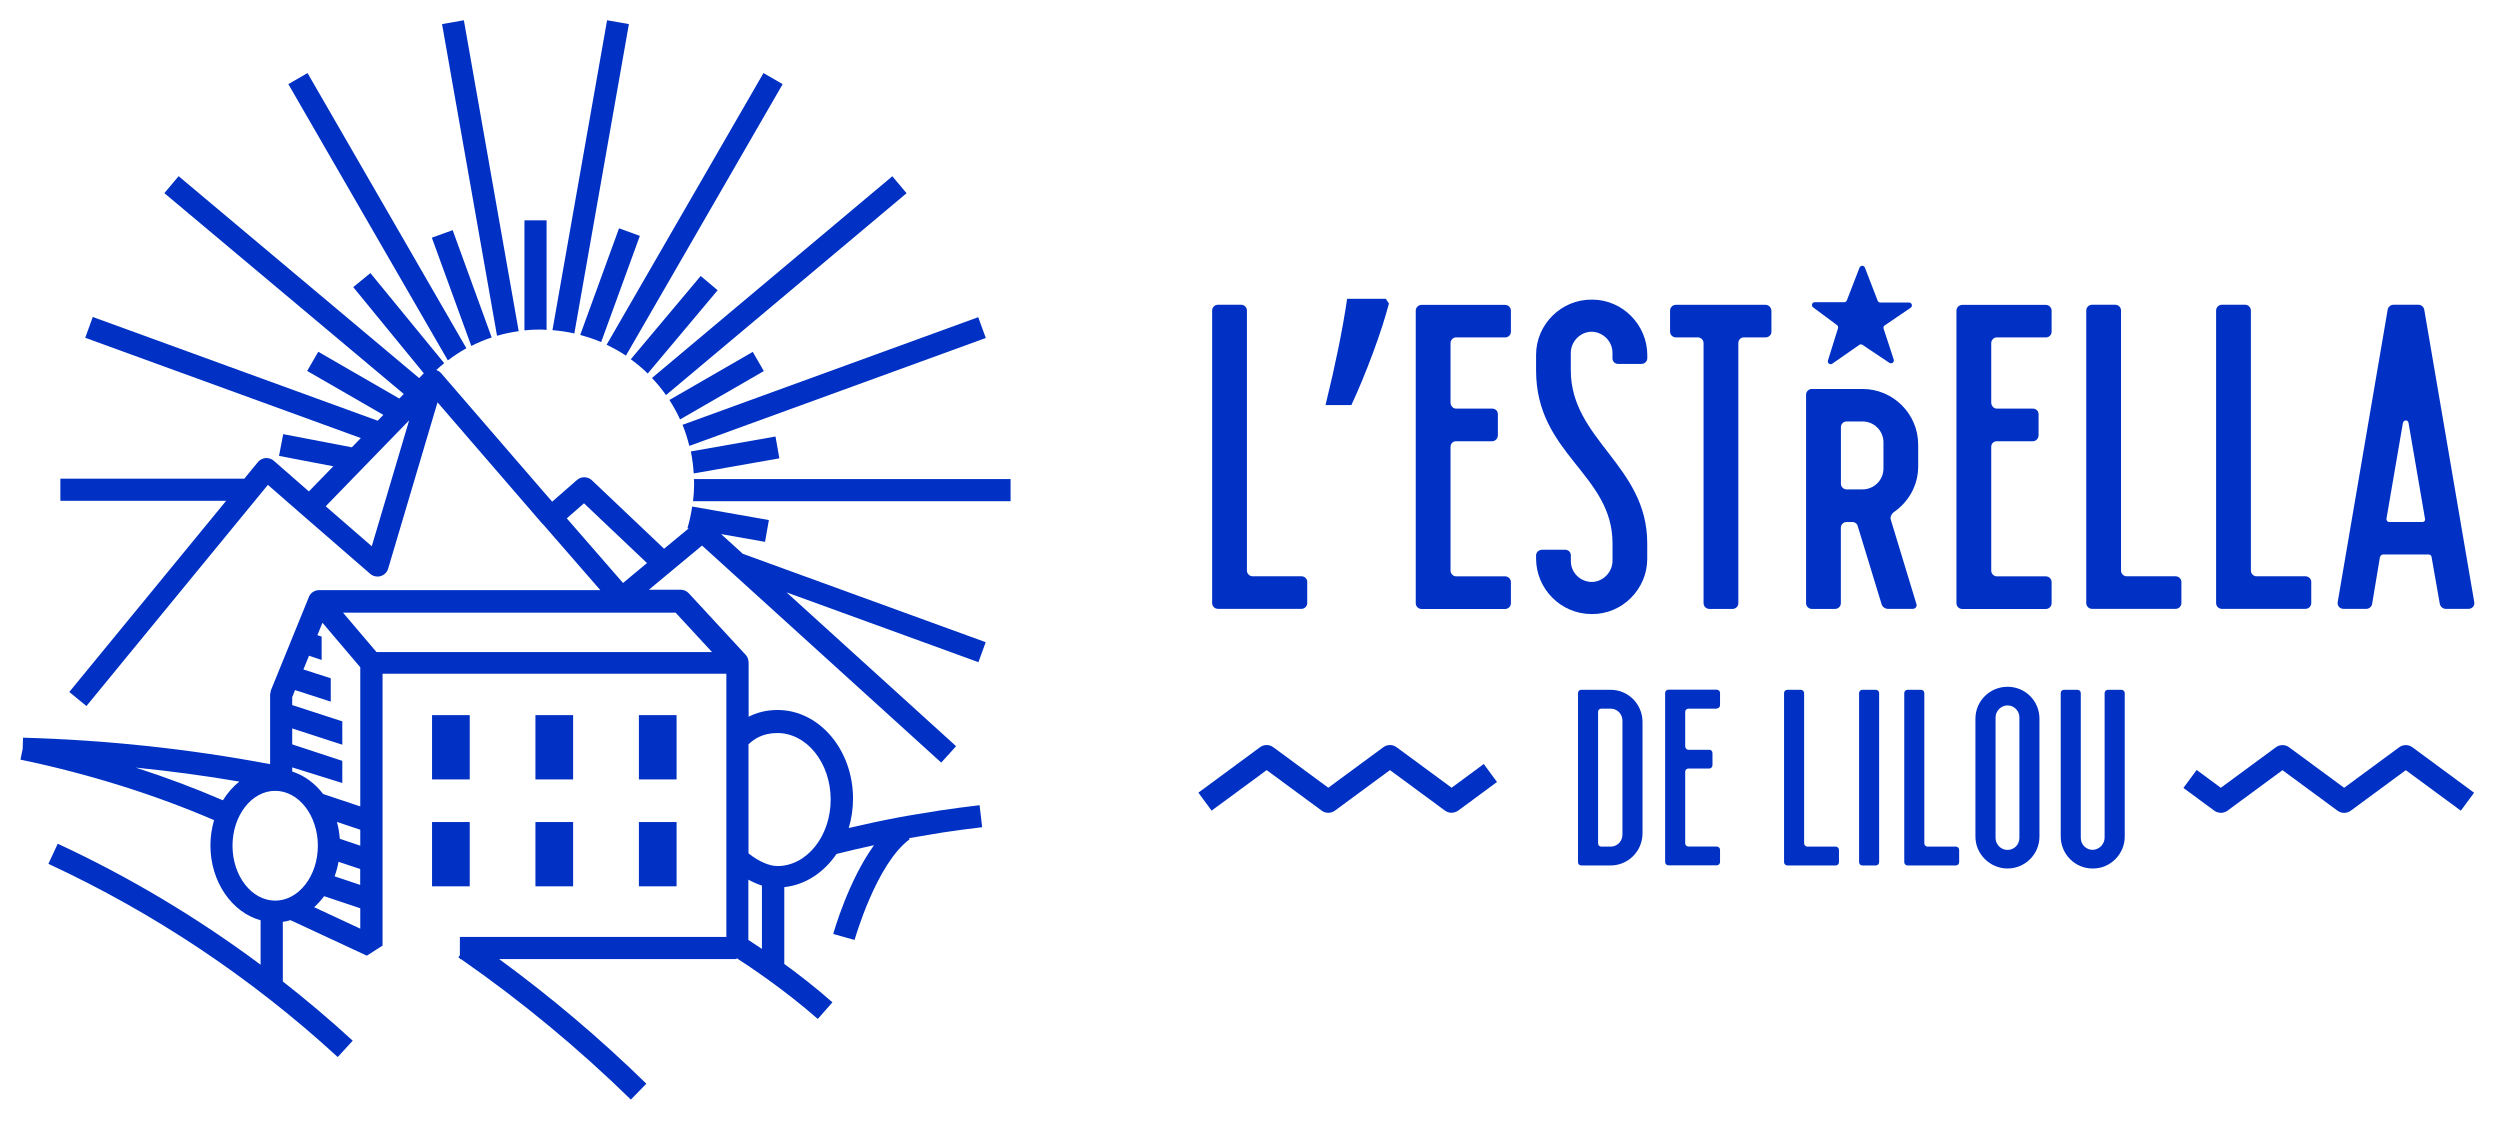
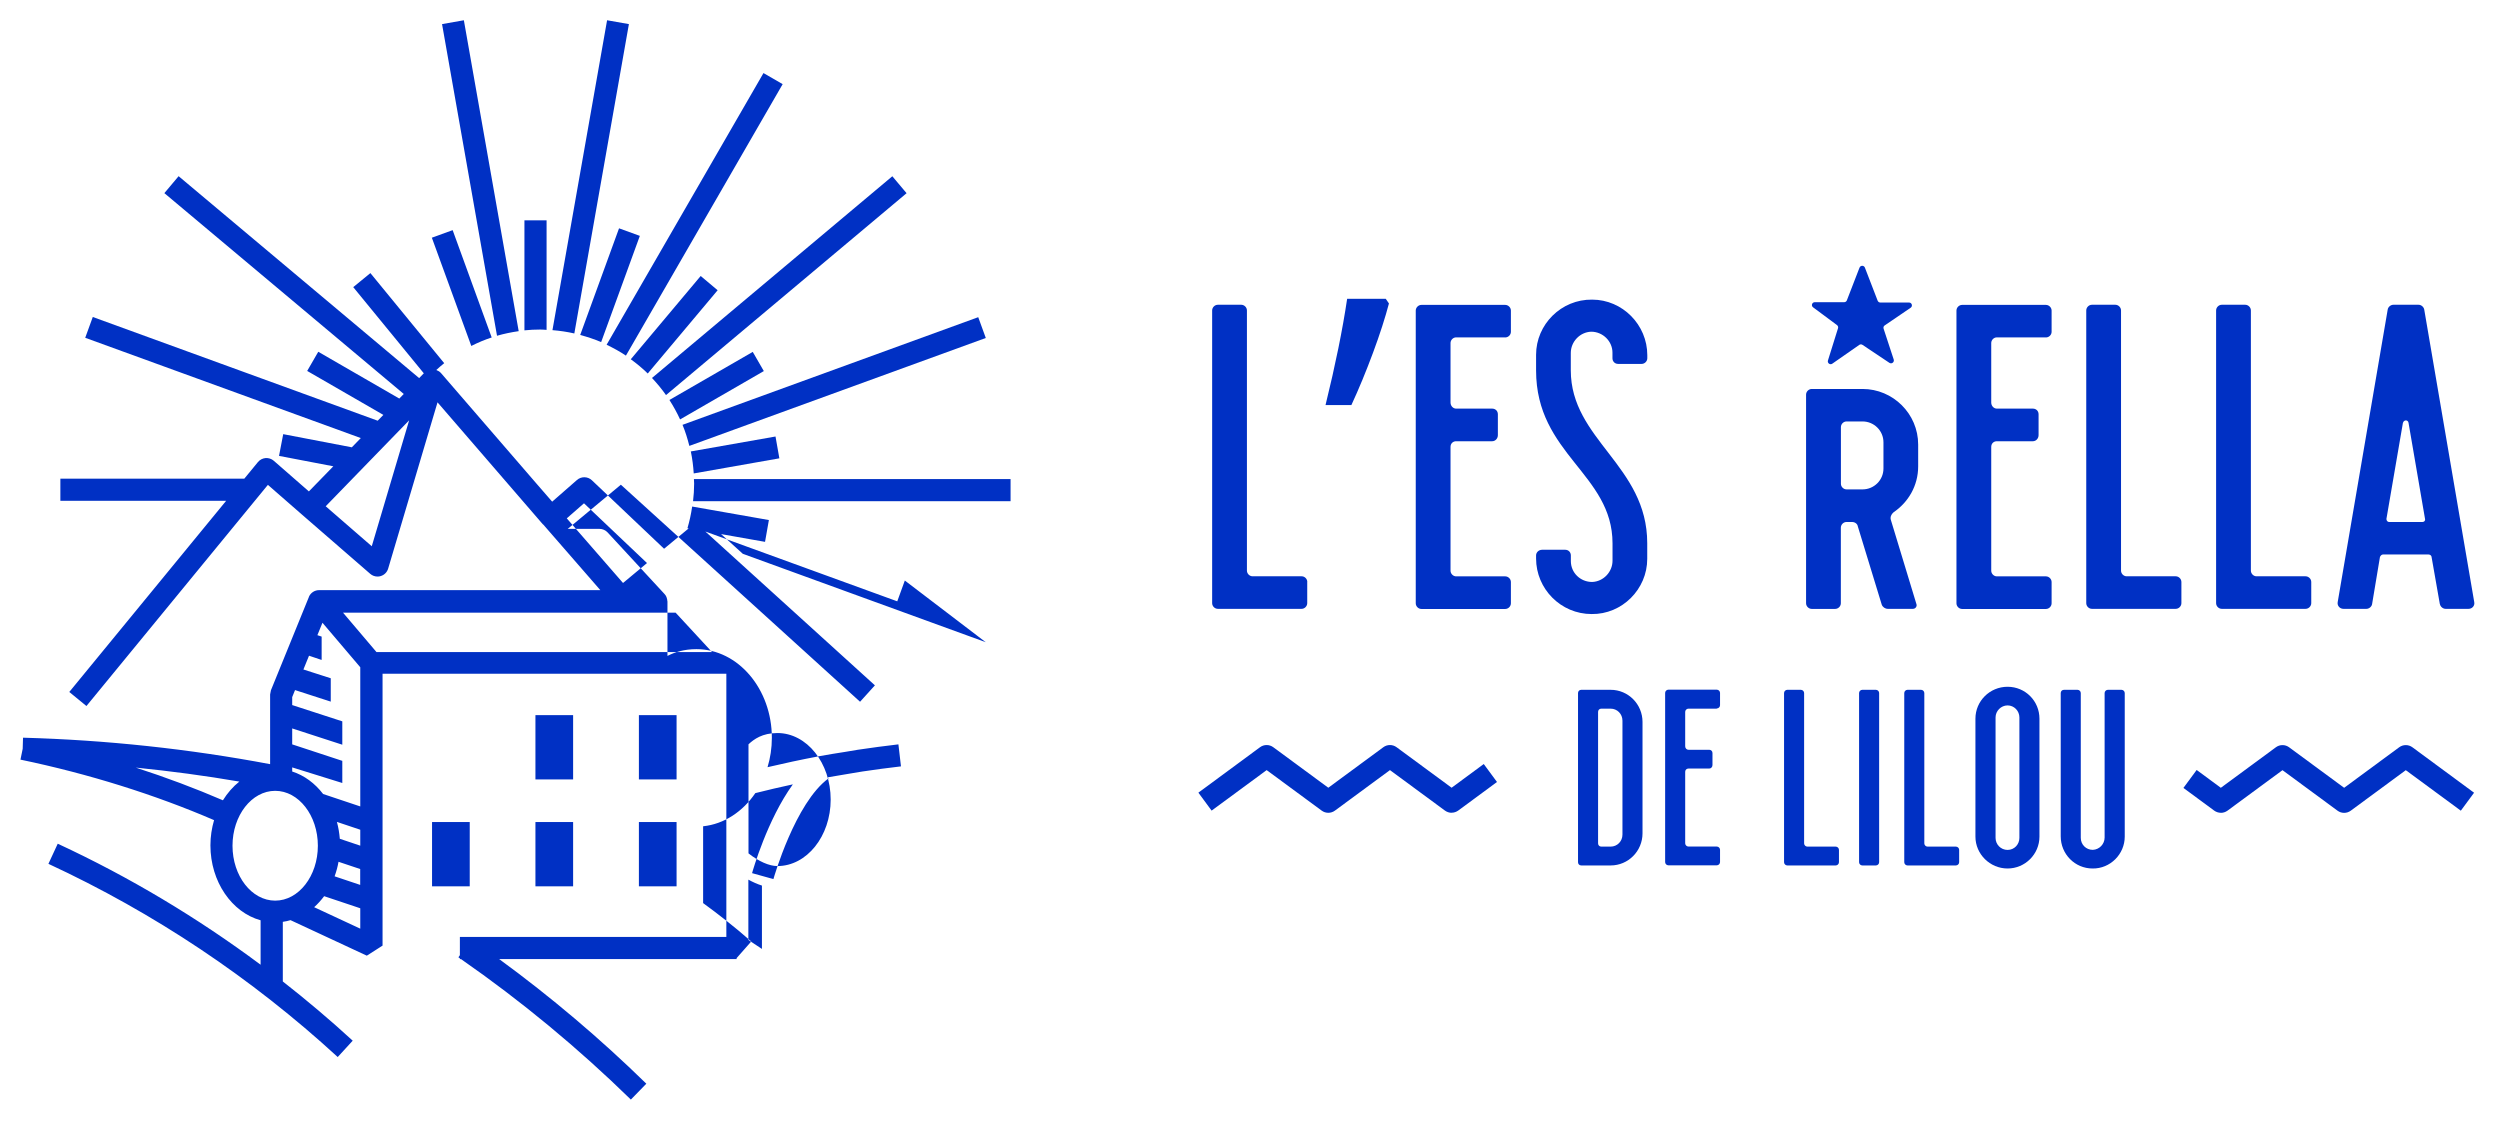
<svg xmlns="http://www.w3.org/2000/svg" id="Calque_2" data-name="Calque 2" viewBox="0 0 370.21 166.98">
  <defs>
    <style>      .cls-1 {        fill: #0030c4;      }    </style>
  </defs>
  <g>
    <g>
      <path class="cls-1" d="M193.58,86.17v3.15c0,.45-.39.84-.83.84h-12.41c-.45,0-.84-.39-.84-.84v-43.35c0-.45.39-.84.84-.84h3.47c.45,0,.84.39.84.84v38.53c0,.45.39.84.84.84h7.27c.45,0,.83.39.83.84Z" />
      <path class="cls-1" d="M205.21,44.25l.47.69c-.55,2.09-1.33,4.53-2.36,7.3-1.03,2.77-2.09,5.35-3.2,7.74h-3.83c1.47-5.97,2.53-11.21,3.2-15.73h5.72Z" />
      <path class="cls-1" d="M222.9,49.96h-7.27c-.45,0-.83.39-.83.84v8.81c0,.51.39.9.83.9h5.34c.45,0,.84.32.84.84v3.09c0,.51-.39.9-.84.9h-5.34c-.45,0-.83.32-.83.84v18.33c0,.45.39.84.83.84h7.27c.45,0,.84.39.84.84v3.15c0,.45-.39.84-.84.84h-12.41c-.45,0-.84-.39-.84-.84v-43.35c0-.45.39-.84.84-.84h12.41c.45,0,.84.39.84.84v3.15c0,.45-.39.83-.84.83Z" />
      <path class="cls-1" d="M243.09,53.89h-3.47c-.51,0-.84-.39-.84-.84v-.84c0-1.67-1.42-3.09-3.15-3.09-1.67.06-3.02,1.48-3.02,3.15v2.57c0,10.29,11.32,14.08,11.32,25.6v2.32c0,4.5-3.73,8.23-8.23,8.17-4.57,0-8.23-3.73-8.23-8.23v-.45c0-.45.39-.84.9-.84h3.41c.51,0,.84.39.84.84v.84c0,1.74,1.42,3.09,3.15,3.09,1.67-.06,3.02-1.48,3.02-3.15v-2.57c0-10.29-11.32-13.18-11.32-25.6v-2.32c0-4.5,3.73-8.23,8.3-8.17,4.5,0,8.17,3.73,8.17,8.23v.45c0,.45-.39.84-.84.84Z" />
-       <path class="cls-1" d="M262.32,45.98v3.15c0,.45-.39.83-.84.83h-3.22c-.51,0-.84.39-.84.84v38.53c0,.45-.39.84-.84.84h-3.47c-.45,0-.84-.39-.84-.84v-38.53c0-.45-.39-.84-.84-.84h-3.28c-.45,0-.84-.39-.84-.83v-3.15c0-.45.39-.84.84-.84h13.31c.45,0,.84.39.84.84Z" />
      <path class="cls-1" d="M280.39,75.88c-.32.26-.51.71-.39,1.09l3.79,12.48c.13.32-.13.71-.51.71h-3.73c-.39,0-.77-.26-.9-.64l-3.54-11.58c-.06-.39-.45-.64-.84-.64h-.84c-.45,0-.83.39-.83.84v11.19c0,.45-.39.84-.84.84h-3.47c-.45,0-.84-.39-.84-.84v-30.89c0-.45.39-.84.84-.84h7.53c4.5,0,8.23,3.67,8.23,8.23v3.23c0,2.89-1.48,5.34-3.67,6.82ZM272.61,63.26v8.38c0,.45.39.83.83.83h2.38c1.67,0,3.09-1.35,3.09-3.09v-3.88c0-1.74-1.42-3.09-3.09-3.09h-2.38c-.45,0-.83.39-.83.84Z" />
      <path class="cls-1" d="M302.97,49.96h-7.27c-.45,0-.83.39-.83.84v8.81c0,.51.39.9.83.9h5.34c.45,0,.84.32.84.84v3.09c0,.51-.39.9-.84.9h-5.34c-.45,0-.83.32-.83.84v18.33c0,.45.39.84.83.84h7.27c.45,0,.84.39.84.84v3.15c0,.45-.39.84-.84.84h-12.41c-.45,0-.84-.39-.84-.84v-43.35c0-.45.39-.84.84-.84h12.41c.45,0,.84.39.84.84v3.15c0,.45-.39.83-.84.83Z" />
      <path class="cls-1" d="M323.03,86.17v3.15c0,.45-.39.84-.84.84h-12.41c-.45,0-.84-.39-.84-.84v-43.35c0-.45.39-.84.84-.84h3.47c.45,0,.84.39.84.84v38.53c0,.45.39.84.83.84h7.27c.45,0,.84.39.84.84Z" />
      <path class="cls-1" d="M342.26,86.17v3.15c0,.45-.39.84-.84.84h-12.41c-.45,0-.84-.39-.84-.84v-43.35c0-.45.39-.84.84-.84h3.47c.45,0,.84.39.84.84v38.53c0,.45.39.84.83.84h7.27c.45,0,.84.39.84.84Z" />
      <path class="cls-1" d="M361.3,89.45l-1.22-6.95c0-.19-.19-.39-.45-.39h-6.75c-.19,0-.39.19-.45.39l-1.16,6.95c-.06.39-.45.71-.84.71h-3.41c-.51,0-.96-.45-.84-1.03l7.4-43.29c.06-.39.45-.71.84-.71h3.73c.39,0,.77.32.84.71l7.4,43.29c.13.58-.32,1.03-.83,1.03h-3.41c-.39,0-.77-.32-.84-.71ZM353.77,77.3h4.95c.26,0,.45-.19.39-.45l-2.44-14.21c-.06-.51-.71-.51-.84,0l-2.44,14.21c0,.26.19.45.39.45Z" />
    </g>
    <g>
      <path class="cls-1" d="M243.23,106.9v16.5c0,2.64-2.12,4.76-4.72,4.76h-4.35c-.3,0-.48-.22-.48-.48v-25.05c0-.26.19-.48.48-.48h4.35c2.6,0,4.72,2.12,4.72,4.76ZM240.26,106.72c0-1-.78-1.78-1.75-1.78h-1.38c-.3,0-.48.22-.48.48v19.47c0,.26.18.48.48.48h1.38c.97,0,1.75-.78,1.75-1.78v-16.87Z" />
      <path class="cls-1" d="M254.23,104.94h-4.2c-.26,0-.48.22-.48.48v5.09c0,.3.22.52.48.52h3.08c.26,0,.48.19.48.48v1.78c0,.3-.22.52-.48.52h-3.08c-.26,0-.48.19-.48.48v10.59c0,.26.22.48.48.48h4.2c.26,0,.48.22.48.48v1.82c0,.26-.22.48-.48.48h-7.17c-.26,0-.48-.22-.48-.48v-25.05c0-.26.22-.48.48-.48h7.17c.26,0,.48.22.48.48v1.82c0,.26-.22.48-.48.48Z" />
      <path class="cls-1" d="M272.32,125.86v1.82c0,.26-.22.48-.48.48h-7.17c-.26,0-.48-.22-.48-.48v-25.05c0-.26.22-.48.48-.48h2.01c.26,0,.48.22.48.48v22.26c0,.26.22.48.48.48h4.2c.26,0,.48.22.48.48Z" />
      <path class="cls-1" d="M275.78,102.15h2.01c.26,0,.48.22.48.48v25.05c0,.26-.22.48-.48.48h-2.01c-.26,0-.48-.22-.48-.48v-25.05c0-.26.22-.48.48-.48Z" />
      <path class="cls-1" d="M290.12,125.86v1.82c0,.26-.22.48-.48.48h-7.17c-.26,0-.48-.22-.48-.48v-25.05c0-.26.22-.48.48-.48h2.01c.26,0,.48.22.48.48v22.26c0,.26.22.48.48.48h4.2c.26,0,.48.22.48.48Z" />
      <path class="cls-1" d="M302.01,106.42v17.47c0,2.6-2.12,4.72-4.72,4.72s-4.76-2.12-4.76-4.72v-17.47c0-2.6,2.12-4.72,4.76-4.72s4.72,2.12,4.72,4.72ZM299.04,106.24c0-.97-.78-1.78-1.75-1.78s-1.78.82-1.78,1.78v17.84c0,.97.78,1.78,1.78,1.78s1.75-.82,1.75-1.78v-17.84Z" />
      <path class="cls-1" d="M312.15,102.15h2.01c.26,0,.48.22.48.48v21.26c0,2.6-2.15,4.76-4.76,4.72-2.64,0-4.72-2.15-4.72-4.76v-21.22c0-.26.19-.48.48-.48h2.01c.26,0,.48.22.48.48v21.44c0,1,.78,1.78,1.78,1.78.97-.04,1.75-.85,1.75-1.82v-21.4c0-.26.22-.48.48-.48Z" />
    </g>
    <path class="cls-1" d="M275.37,39.62l-1.88,4.86c-.06.16-.22.27-.4.27h-4.35c-.41,0-.58.52-.25.76l3.54,2.63c.14.11.21.29.15.47l-1.49,4.77c-.12.39.32.71.65.47l3.99-2.78c.14-.1.33-.1.48,0l3.98,2.66c.34.22.76-.1.64-.49l-1.5-4.57c-.06-.18,0-.38.16-.48l3.85-2.62c.34-.24.18-.77-.24-.77h-4.25c-.18,0-.33-.11-.4-.27l-1.89-4.9c-.14-.36-.65-.36-.79,0Z" />
    <g>
      <path class="cls-1" d="M214.96,120.36c-.34,0-.69-.11-.98-.32l-8.15-6-8.15,6c-.58.43-1.38.43-1.96,0l-8.15-6-8.15,6-1.96-2.66,9.13-6.73c.58-.43,1.38-.43,1.96,0l8.15,6,8.15-6c.58-.43,1.38-.43,1.96,0l8.15,6,4.76-3.51,1.96,2.66-5.74,4.23c-.29.21-.64.32-.98.32Z" />
      <path class="cls-1" d="M328.87,120.36c-.34,0-.69-.11-.98-.32l-4.56-3.36,1.96-2.66,3.58,2.64,8.15-6c.58-.43,1.38-.43,1.96,0l8.15,6,8.15-6c.58-.43,1.38-.43,1.96,0l9.13,6.73-1.96,2.66-8.15-6-8.15,6c-.58.43-1.38.43-1.96,0l-8.15-6-8.15,6c-.29.21-.64.32-.98.32Z" />
    </g>
  </g>
  <g>
    <path class="cls-1" d="M98.63,58.5l35.62-29.89-2.11-2.51-35.59,29.87c.75.8,1.45,1.64,2.08,2.54Z" />
    <path class="cls-1" d="M102.08,66.03l43.9-15.98-1.12-3.08-43.79,15.94c.42,1,.74,2.05,1.01,3.12Z" />
    <path class="cls-1" d="M85.91,49.6c1.07.29,2.11.63,3.11,1.06l5.73-15.73-3.08-1.12-5.75,15.79Z" />
    <path class="cls-1" d="M92.69,52.66l23.21-40.2-2.84-1.64-23.23,40.23c.99.48,1.95,1,2.86,1.61Z" />
    <path class="cls-1" d="M99.13,59.23c.59.92,1.12,1.88,1.58,2.88l12.4-7.16-1.64-2.84-12.34,7.12Z" />
    <path class="cls-1" d="M93.41,53.2c.89.65,1.73,1.34,2.51,2.11l10.35-12.33-2.51-2.11-10.35,12.33Z" />
    <path class="cls-1" d="M102.72,70.11l12.69-2.24-.57-3.23-12.54,2.21c.22,1.06.36,2.15.43,3.26Z" />
    <path class="cls-1" d="M93.13,3.57l-3.23-.57-8.09,45.89c1.11.09,2.19.25,3.24.49L93.13,3.57Z" />
    <path class="cls-1" d="M80.94,48.85v-16.22h-3.28v16.29c.76-.08,1.54-.12,2.33-.12.32,0,.64.03.95.05Z" />
    <path class="cls-1" d="M102.76,70.94c0,.22.03.44.03.67,0,.88-.06,1.75-.16,2.61h47.02v-3.28h-46.9Z" />
-     <path class="cls-1" d="M69.07,51.58L45.54,10.82l-2.84,1.64,23.62,40.91c.87-.66,1.78-1.27,2.75-1.8Z" />
    <path class="cls-1" d="M76.81,49.04L68.69,3l-3.23.57,8.14,46.15c1.04-.3,2.11-.52,3.21-.68Z" />
    <path class="cls-1" d="M72.81,49.97l-5.78-15.89-3.08,1.12,5.84,16.03c.97-.49,1.98-.92,3.03-1.26Z" />
-     <path class="cls-1" d="M145.97,95.1l-35.97-13.09-3.22-2.92,6.51,1.15.57-3.23-11.36-2c-.16,1.1-.39,2.17-.7,3.21l.18.03-3.64,3.01-10.69-10.14c-.61-.58-1.57-.6-2.21-.04l-3.67,3.21-2.31-2.66h0s-14.16-16.39-14.16-16.39c-.19-.21-.43-.35-.69-.45.38-.35.77-.69,1.17-1.01l-10.93-13.34-2.54,2.08,10.45,12.76-.69.71L26.45,26.09l-2.11,2.51,35.45,29.74-.66.68-12-6.93-1.64,2.84,11.28,6.51-.84.86-42.19-15.36-1.12,3.08,40.81,14.85-1.33,1.37-10.16-1.95-.62,3.22,8.04,1.54-3.62,3.72-5.2-4.54c-.33-.29-.78-.43-1.21-.4-.44.04-.85.25-1.13.59l-2.02,2.46H8.94v3.28h24.55l-23.23,28.31,2.54,2.08,26.87-32.75,5.1,4.45s0,0,0,0h0s10.06,8.73,10.06,8.73c.3.26.68.4,1.08.4.15,0,.31-.02.46-.07.54-.16.95-.57,1.11-1.11l7.31-24.62,15.58,18.04s.06.04.09.07l8.44,9.7h-41.65c-.64,0-1.22.37-1.49.95-.01.02-.01.05-.02.07h0s-5.62,13.81-5.62,13.81l-.12.62v10.32c-11.97-2.26-24.27-3.58-36.59-3.92l-.05,1.64-.33,1.61c10.11,2.1,19.98,5.21,28.67,8.96-.34,1.17-.54,2.42-.54,3.73,0,5.4,3.18,9.93,7.43,11.1v6.58c-9.38-6.98-19.42-12.99-30.04-17.92l-1.38,2.98c15.65,7.26,30.06,16.88,42.84,28.61l2.22-2.42c-3.34-3.07-6.8-5.99-10.35-8.77v-8.83c.39-.05.77-.14,1.14-.25l11.3,5.26,2.33-1.49v-40.26h50.91v38.98h-39.46v2.7l-.22.31c.07.05.14.1.22.15v.12h.17c8.89,6.18,17.35,13.18,25.15,20.8l2.29-2.35c-6.82-6.67-14.14-12.86-21.8-18.46h35.17v-.14c1.9,1.23,7.15,4.73,12.02,9.01l2.17-2.46c-2.46-2.17-4.98-4.12-7.15-5.7h.02v-11.36c3.13-.33,5.88-2.18,7.73-4.91,1.81-.46,3.67-.89,5.56-1.3-3.79,5.24-5.93,12.75-6.04,13.15l3.16.88c.03-.11,3.22-11.31,8.16-14.91l-.11-.16c1.05-.19,2.12-.36,3.2-.54.64-.1,1.27-.22,1.92-.32,1.89-.28,3.79-.54,5.72-.76l-.38-3.26c-2.02.24-4.03.5-6.01.8-.61.09-1.19.2-1.79.3-1.33.21-2.67.42-3.97.66l-.14.03s0,0,0,0c-2.55.48-5.04,1.02-7.47,1.59.41-1.36.64-2.82.64-4.35,0-7.24-5.01-13.13-11.17-13.13-1.8,0-3.19.44-4.29,1v-8.06s-.02-.06-.02-.09c0-.15-.04-.3-.09-.45-.02-.04-.02-.09-.04-.13-.07-.16-.16-.31-.29-.44l-8.42-9.11c-.31-.34-.75-.53-1.2-.53h-4.71l7.87-6.54,35.42,32.14,2.2-2.43-25.11-22.78,28.42,10.34,1.12-3.08ZM53.35,125.23l-3.03-1.02c-.07-.86-.21-1.7-.43-2.5l3.46,1.16v2.35ZM50.14,127.62l3.2,1.07v2.35l-3.79-1.27c.25-.69.45-1.41.58-2.16ZM47.85,117.58c-1.21-1.58-2.79-2.76-4.58-3.33v-.61l7.42,2.31v-3.28l-7.42-2.44v-2.36l7.42,2.41v-3.46l-7.42-2.41v-1.18l.42-1.04,5.29,1.71v-3.46l-4.05-1.3.83-2.04,1.84.62.03-.03v-3.42l-.63-.21.75-1.84,5.6,6.59v20.61l-5.5-1.84ZM20.11,113.67c5.15.52,10.27,1.2,15.33,2.07-.94.75-1.76,1.69-2.43,2.77-4.08-1.76-8.41-3.39-12.9-4.84ZM34.43,125.24c0-4.48,2.84-8.13,6.32-8.13s6.32,3.65,6.32,8.13-2.84,8.13-6.32,8.13-6.32-3.65-6.32-8.13ZM48,132.71l5.35,1.79v3.02l-6.83-3.18c.54-.48,1.03-1.03,1.48-1.63ZM110.84,110.22c.8-.75,2.05-1.67,4.28-1.67,4.35,0,7.89,4.42,7.89,9.85s-3.54,9.85-7.89,9.85c-1.21,0-2.78-.69-4.28-1.88v-16.13ZM112.83,131.14v9.38c-.84-.57-1.53-1.02-2.01-1.33v-8.93c.62.34,1.29.65,2.01.88ZM105.43,96.56h-49.68l-4.95-5.83h49.25l5.39,5.83ZM86.48,74.53l9.33,8.85-3.55,2.95-8.33-9.57,2.55-2.23ZM55.05,80.89l-6.82-5.92,12.36-12.73-5.54,18.66Z" />
-     <rect class="cls-1" x="63.98" y="105.9" width="5.58" height="9.52" />
+     <path class="cls-1" d="M145.97,95.1l-35.97-13.09-3.22-2.92,6.51,1.15.57-3.23-11.36-2c-.16,1.1-.39,2.17-.7,3.21l.18.03-3.64,3.01-10.69-10.14c-.61-.58-1.57-.6-2.21-.04l-3.67,3.21-2.31-2.66h0s-14.16-16.39-14.16-16.39c-.19-.21-.43-.35-.69-.45.38-.35.77-.69,1.17-1.01l-10.93-13.34-2.54,2.08,10.45,12.76-.69.71L26.45,26.09l-2.11,2.51,35.45,29.74-.66.68-12-6.93-1.64,2.84,11.28,6.51-.84.86-42.19-15.36-1.12,3.08,40.81,14.85-1.33,1.37-10.16-1.95-.62,3.22,8.04,1.54-3.62,3.72-5.2-4.54c-.33-.29-.78-.43-1.21-.4-.44.04-.85.25-1.13.59l-2.02,2.46H8.94v3.28h24.55l-23.23,28.31,2.54,2.08,26.87-32.75,5.1,4.45s0,0,0,0h0s10.06,8.73,10.06,8.73c.3.26.68.4,1.08.4.15,0,.31-.02.46-.07.54-.16.95-.57,1.11-1.11l7.31-24.62,15.58,18.04s.06.04.09.07l8.44,9.7h-41.65c-.64,0-1.22.37-1.49.95-.01.02-.01.05-.02.07h0s-5.62,13.81-5.62,13.81l-.12.62v10.32c-11.97-2.26-24.27-3.58-36.59-3.92l-.05,1.64-.33,1.61c10.11,2.1,19.98,5.21,28.67,8.96-.34,1.17-.54,2.42-.54,3.73,0,5.4,3.18,9.93,7.43,11.1v6.58c-9.38-6.98-19.42-12.99-30.04-17.92l-1.38,2.98c15.65,7.26,30.06,16.88,42.84,28.61l2.22-2.42c-3.34-3.07-6.8-5.99-10.35-8.77v-8.83c.39-.05.77-.14,1.14-.25l11.3,5.26,2.33-1.49v-40.26h50.91v38.98h-39.46v2.7l-.22.31c.07.05.14.1.22.15v.12h.17c8.89,6.18,17.35,13.18,25.15,20.8l2.29-2.35c-6.82-6.67-14.14-12.86-21.8-18.46h35.17v-.14l2.17-2.46c-2.46-2.17-4.98-4.12-7.15-5.7h.02v-11.36c3.13-.33,5.88-2.18,7.73-4.91,1.81-.46,3.67-.89,5.56-1.3-3.79,5.24-5.93,12.75-6.04,13.15l3.16.88c.03-.11,3.22-11.31,8.16-14.91l-.11-.16c1.05-.19,2.12-.36,3.2-.54.64-.1,1.27-.22,1.92-.32,1.89-.28,3.79-.54,5.72-.76l-.38-3.26c-2.02.24-4.03.5-6.01.8-.61.09-1.19.2-1.79.3-1.33.21-2.67.42-3.97.66l-.14.03s0,0,0,0c-2.55.48-5.04,1.02-7.47,1.59.41-1.36.64-2.82.64-4.35,0-7.24-5.01-13.13-11.17-13.13-1.8,0-3.19.44-4.29,1v-8.06s-.02-.06-.02-.09c0-.15-.04-.3-.09-.45-.02-.04-.02-.09-.04-.13-.07-.16-.16-.31-.29-.44l-8.42-9.11c-.31-.34-.75-.53-1.2-.53h-4.71l7.87-6.54,35.42,32.14,2.2-2.43-25.11-22.78,28.42,10.34,1.12-3.08ZM53.35,125.23l-3.03-1.02c-.07-.86-.21-1.7-.43-2.5l3.46,1.16v2.35ZM50.14,127.62l3.2,1.07v2.35l-3.79-1.27c.25-.69.45-1.41.58-2.16ZM47.85,117.58c-1.21-1.58-2.79-2.76-4.58-3.33v-.61l7.42,2.31v-3.28l-7.42-2.44v-2.36l7.42,2.41v-3.46l-7.42-2.41v-1.18l.42-1.04,5.29,1.71v-3.46l-4.05-1.3.83-2.04,1.84.62.03-.03v-3.42l-.63-.21.75-1.84,5.6,6.59v20.61l-5.5-1.84ZM20.11,113.67c5.15.52,10.27,1.2,15.33,2.07-.94.75-1.76,1.69-2.43,2.77-4.08-1.76-8.41-3.39-12.9-4.84ZM34.43,125.24c0-4.48,2.84-8.13,6.32-8.13s6.32,3.65,6.32,8.13-2.84,8.13-6.32,8.13-6.32-3.65-6.32-8.13ZM48,132.71l5.35,1.79v3.02l-6.83-3.18c.54-.48,1.03-1.03,1.48-1.63ZM110.84,110.22c.8-.75,2.05-1.67,4.28-1.67,4.35,0,7.89,4.42,7.89,9.85s-3.54,9.85-7.89,9.85c-1.21,0-2.78-.69-4.28-1.88v-16.13ZM112.83,131.14v9.38c-.84-.57-1.53-1.02-2.01-1.33v-8.93c.62.34,1.29.65,2.01.88ZM105.43,96.56h-49.68l-4.95-5.83h49.25l5.39,5.83ZM86.48,74.53l9.33,8.85-3.55,2.95-8.33-9.57,2.55-2.23ZM55.05,80.89l-6.82-5.92,12.36-12.73-5.54,18.66Z" />
    <rect class="cls-1" x="79.29" y="105.9" width="5.58" height="9.52" />
    <rect class="cls-1" x="94.61" y="105.9" width="5.58" height="9.52" />
    <rect class="cls-1" x="79.29" y="121.73" width="5.58" height="9.52" />
    <rect class="cls-1" x="63.98" y="121.73" width="5.58" height="9.52" />
    <rect class="cls-1" x="94.61" y="121.73" width="5.58" height="9.52" />
  </g>
</svg>